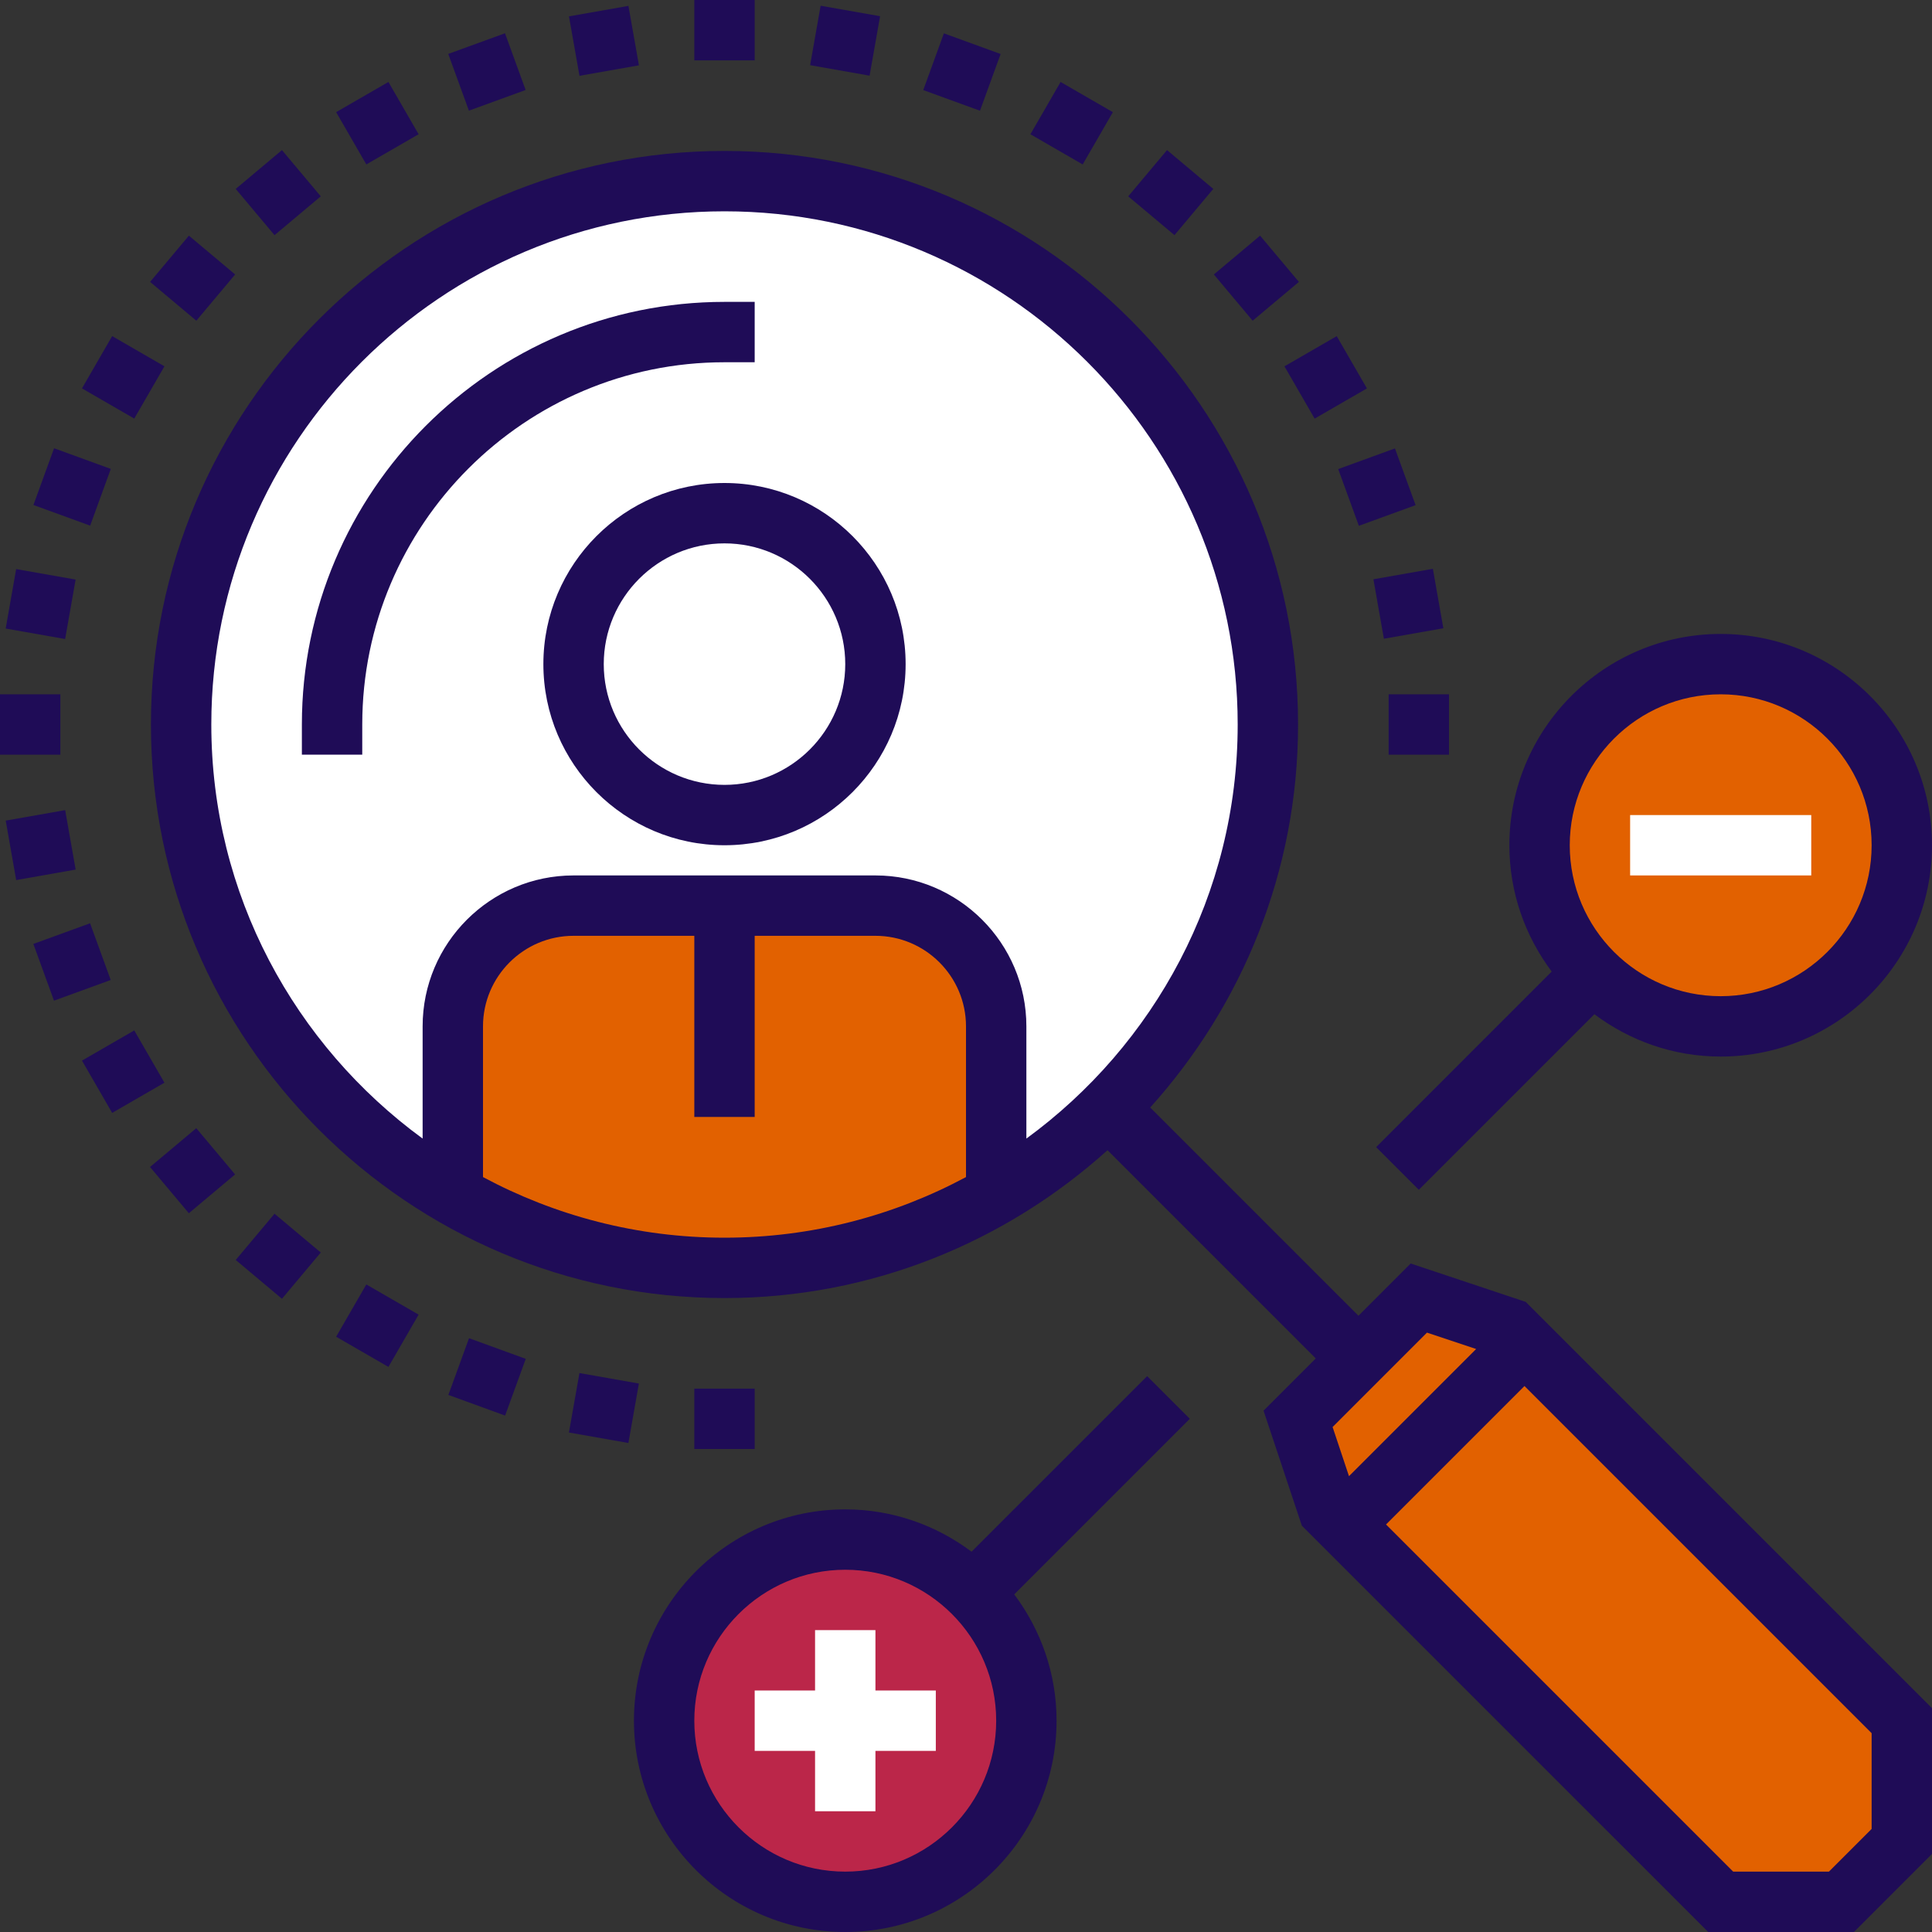
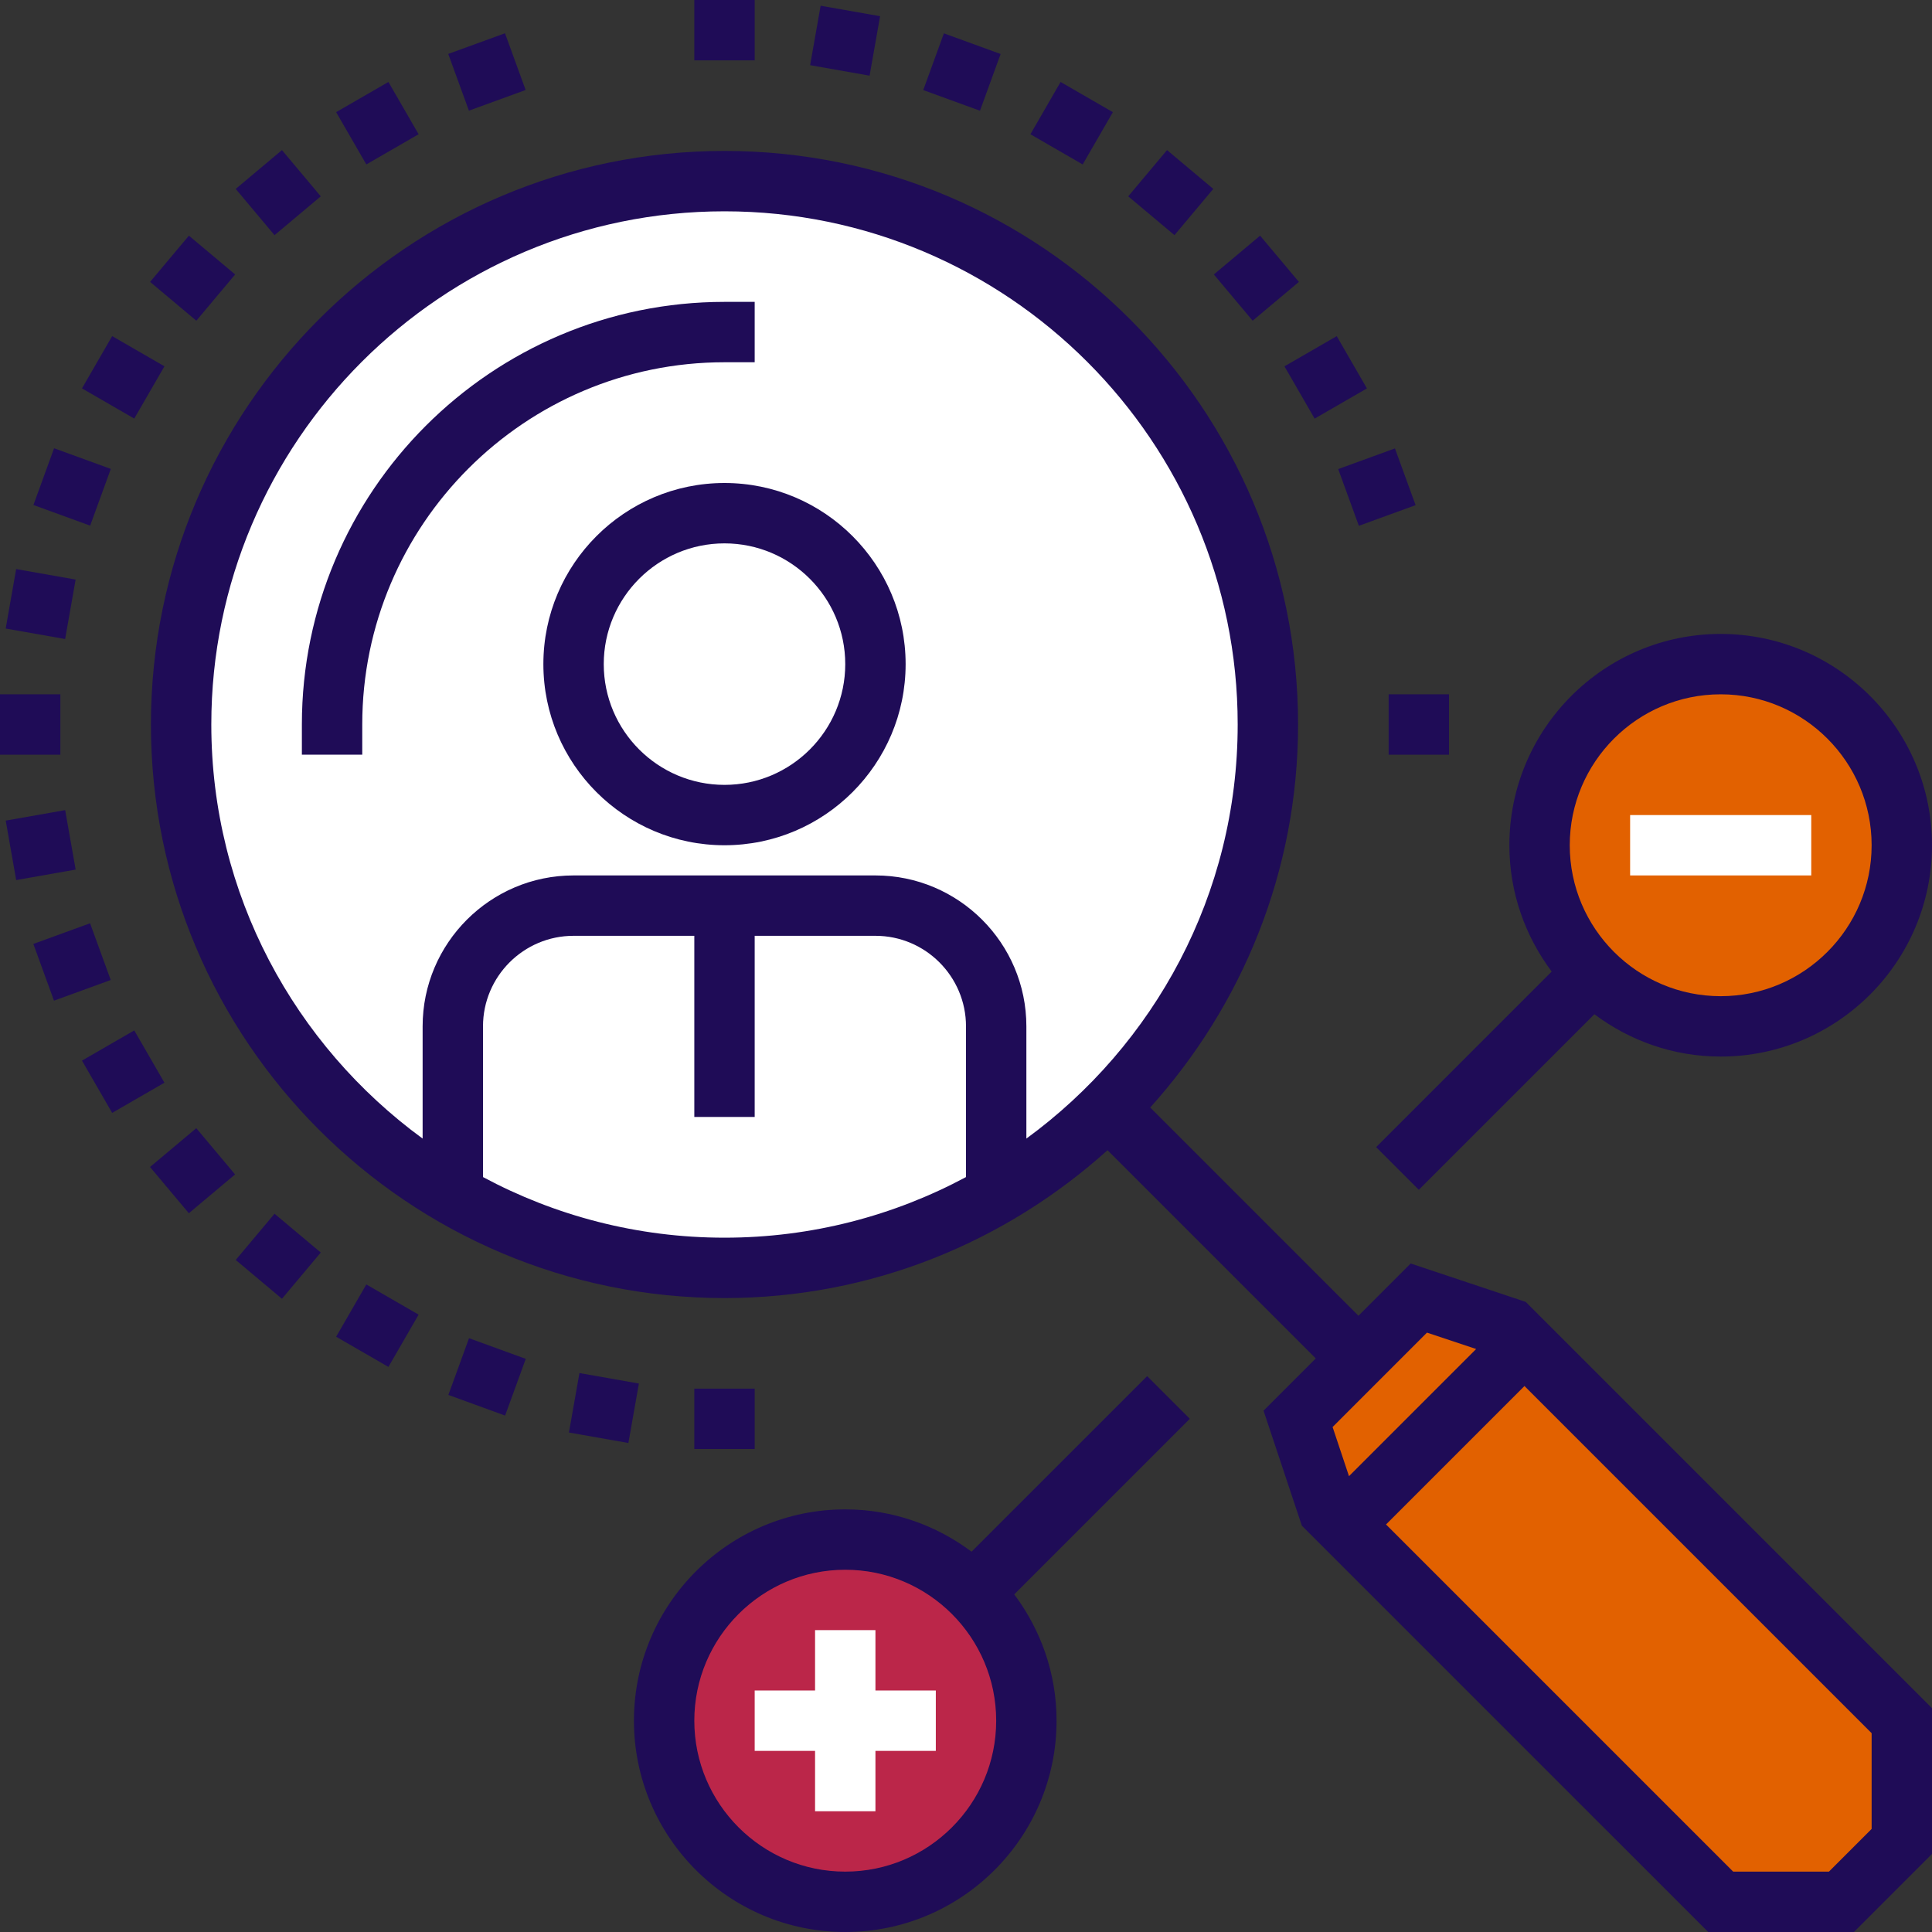
<svg xmlns="http://www.w3.org/2000/svg" width="128" height="128" viewBox="0 0 128 128" fill="none">
  <rect x="0" y="0" width="128" height="128" fill="#333333" stroke="none" />
  <g clip-path="url(#clip0_293_11198)">
    <circle cx="48" cy="48" r="36" fill="white" />
    <path d="M58 44C58 49.516 53.514 54 48 54C42.486 54 38 49.516 38 44C38 38.484 42.486 34 48 34C53.514 34 58 38.484 58 44Z" fill="white" />
-     <path d="M66 68V79.16C60.7 82.24 54.56 84 48 84C41.44 84 35.3 82.24 30 79.16V68C30 63.58 33.58 60 38 60H58C62.42 60 66 63.58 66 68Z" fill="#E26100" />
    <path d="M94 86L86 94L88 100L114 126H122L126 122V114L100 88L94 86Z" fill="#E26100" />
    <circle cx="56" cy="114" r="12" fill="#BB2649" />
    <circle cx="114" cy="56" r="12" fill="#E26100" />
    <path d="M48 24H50V20H48C32.56 20 20 32.56 20 48V50H24V48C24 34.766 34.766 24 48 24Z" fill="#1F0C57" />
    <path fill-rule="evenodd" clip-rule="evenodd" d="M93.46 83.71L90 87.172L76.204 73.376C82.272 66.64 86 57.758 86 48C86 27.046 68.954 10 48 10C27.046 10 10 27.046 10 48C10 68.954 27.046 86 48 86C57.758 86 66.64 82.272 73.376 76.204L87.172 90L83.712 93.46L86.252 101.082L113.172 128H122.828L128 122.828V113.172L101.08 86.252L93.46 83.71ZM14 48C14 29.252 29.252 14 48 14C66.748 14 82 29.252 82 48C82 59.268 76.468 69.244 68 75.434V68C68 62.486 63.514 58 58 58H50H46H38C32.486 58 28 62.486 28 68V75.434C19.532 69.244 14 59.268 14 48ZM32 68V77.984C36.772 80.54 42.218 82 48 82C53.782 82 59.228 80.54 64 77.984V68C64 64.692 61.308 62 58 62H50V74H46V62H38C34.692 62 32 64.692 32 68ZM94.54 88.29L97.798 89.376L89.374 97.8L88.288 94.544L94.54 88.29ZM121.172 124L124 121.172V114.828L101 91.828L91.828 101L114.828 124H121.172Z" fill="#1F0C57" />
    <path fill-rule="evenodd" clip-rule="evenodd" d="M48 56C41.382 56 36 50.618 36 44C36 37.382 41.382 32 48 32C54.618 32 60 37.382 60 44C60 50.618 54.618 56 48 56ZM48 52C52.412 52 56 48.412 56 44C56 39.588 52.412 36 48 36C43.588 36 40 39.588 40 44C40 48.412 43.588 52 48 52Z" fill="#1F0C57" />
    <path fill-rule="evenodd" clip-rule="evenodd" d="M64.368 102.804L76 91.172L78.828 94L67.196 105.632C68.948 107.97 70 110.86 70 114C70 121.718 63.72 128 56 128C48.28 128 42 121.718 42 114C42 106.282 48.28 100 56 100C59.14 100 62.03 101.052 64.368 102.804ZM46 114C46 119.514 50.486 124 56 124C61.514 124 66 119.514 66 114C66 108.486 61.514 104 56 104C50.486 104 46 108.486 46 114Z" fill="#1F0C57" />
    <path fill-rule="evenodd" clip-rule="evenodd" d="M94 78.828L91.172 76L102.804 64.368C101.052 62.03 100 59.14 100 56C100 48.282 106.28 42 114 42C121.72 42 128 48.282 128 56C128 63.718 121.72 70 114 70C110.86 70 107.97 68.948 105.632 67.196L94 78.828ZM124 56C124 50.486 119.514 46 114 46C108.486 46 104 50.486 104 56C104 61.514 108.486 66 114 66C119.514 66 124 61.514 124 56Z" fill="#1F0C57" />
    <rect x="46" y="92" width="4" height="4" fill="#1F0C57" />
    <rect x="46" width="4" height="4" fill="#1F0C57" />
-     <rect x="38.391" y="5.023" width="4" height="4" transform="rotate(-99.997 38.391 5.023)" fill="#1F0C57" />
    <rect x="31.066" y="7.331" width="4" height="4" transform="rotate(-109.999 31.066 7.331)" fill="#1F0C57" />
    <rect x="24.27" y="10.894" width="4" height="4" transform="rotate(-120.001 24.27 10.894)" fill="#1F0C57" />
    <rect x="18.188" y="15.58" width="4" height="4" transform="rotate(-130.002 18.188 15.58)" fill="#1F0C57" />
    <rect x="13.008" y="21.248" width="4" height="4" transform="rotate(-139.998 13.008 21.248)" fill="#1F0C57" />
    <rect x="8.895" y="27.732" width="4" height="4" transform="rotate(-149.999 8.895 27.732)" fill="#1F0C57" />
    <rect x="5.973" y="34.825" width="4" height="4" transform="rotate(-160.001 5.973 34.825)" fill="#1F0C57" />
    <rect x="4.316" y="42.337" width="4" height="4" transform="rotate(-169.997 4.316 42.337)" fill="#1F0C57" />
    <rect x="92" y="46" width="4" height="4" fill="#1F0C57" />
    <rect y="46" width="4" height="4" fill="#1F0C57" />
-     <rect x="90.992" y="38.379" width="4" height="4" transform="rotate(-9.997 90.992 38.379)" fill="#1F0C57" />
    <rect x="5.012" y="57.612" width="4" height="4" transform="rotate(170.003 5.012 57.612)" fill="#1F0C57" />
    <rect x="88.66" y="31.077" width="4" height="4" transform="rotate(-19.999 88.66 31.077)" fill="#1F0C57" />
    <rect x="7.336" y="64.928" width="4" height="4" transform="rotate(160.001 7.336 64.928)" fill="#1F0C57" />
    <rect x="85.098" y="24.27" width="4" height="4" transform="rotate(-30.001 85.098 24.27)" fill="#1F0C57" />
    <rect x="10.895" y="71.732" width="4" height="4" transform="rotate(149.999 10.895 71.732)" fill="#1F0C57" />
    <rect x="82.992" y="21.248" width="4" height="4" transform="rotate(-130.002 82.992 21.248)" fill="#1F0C57" />
    <rect x="13.004" y="74.745" width="4" height="4" transform="rotate(49.998 13.004 74.745)" fill="#1F0C57" />
    <rect x="77.812" y="15.579" width="4" height="4" transform="rotate(-139.998 77.812 15.579)" fill="#1F0C57" />
    <rect x="18.188" y="80.412" width="4" height="4" transform="rotate(40.002 18.188 80.412)" fill="#1F0C57" />
    <rect x="71.731" y="10.895" width="4" height="4" transform="rotate(-149.999 71.731 10.895)" fill="#1F0C57" />
    <rect x="24.27" y="85.098" width="4" height="4" transform="rotate(30.001 24.27 85.098)" fill="#1F0C57" />
    <rect x="64.926" y="7.336" width="4" height="4" transform="rotate(-160.001 64.926 7.336)" fill="#1F0C57" />
    <rect x="31.074" y="88.659" width="4" height="4" transform="rotate(19.999 31.074 88.659)" fill="#1F0C57" />
    <rect x="57.613" y="5.013" width="4" height="4" transform="rotate(-170.003 57.613 5.013)" fill="#1F0C57" />
    <rect x="42.328" y="91.663" width="4" height="4" transform="rotate(99.997 42.328 91.663)" fill="#1F0C57" />
    <path d="M58 108H54V112H50V116H54V120H58V116H62V112H58V108Z" fill="white" />
    <rect x="108" y="54" width="12" height="4" fill="white" />
  </g>
  <defs>
    <clipPath id="clip0_293_11198">
      <rect width="128" height="128" fill="white" />
    </clipPath>
  </defs>
</svg>